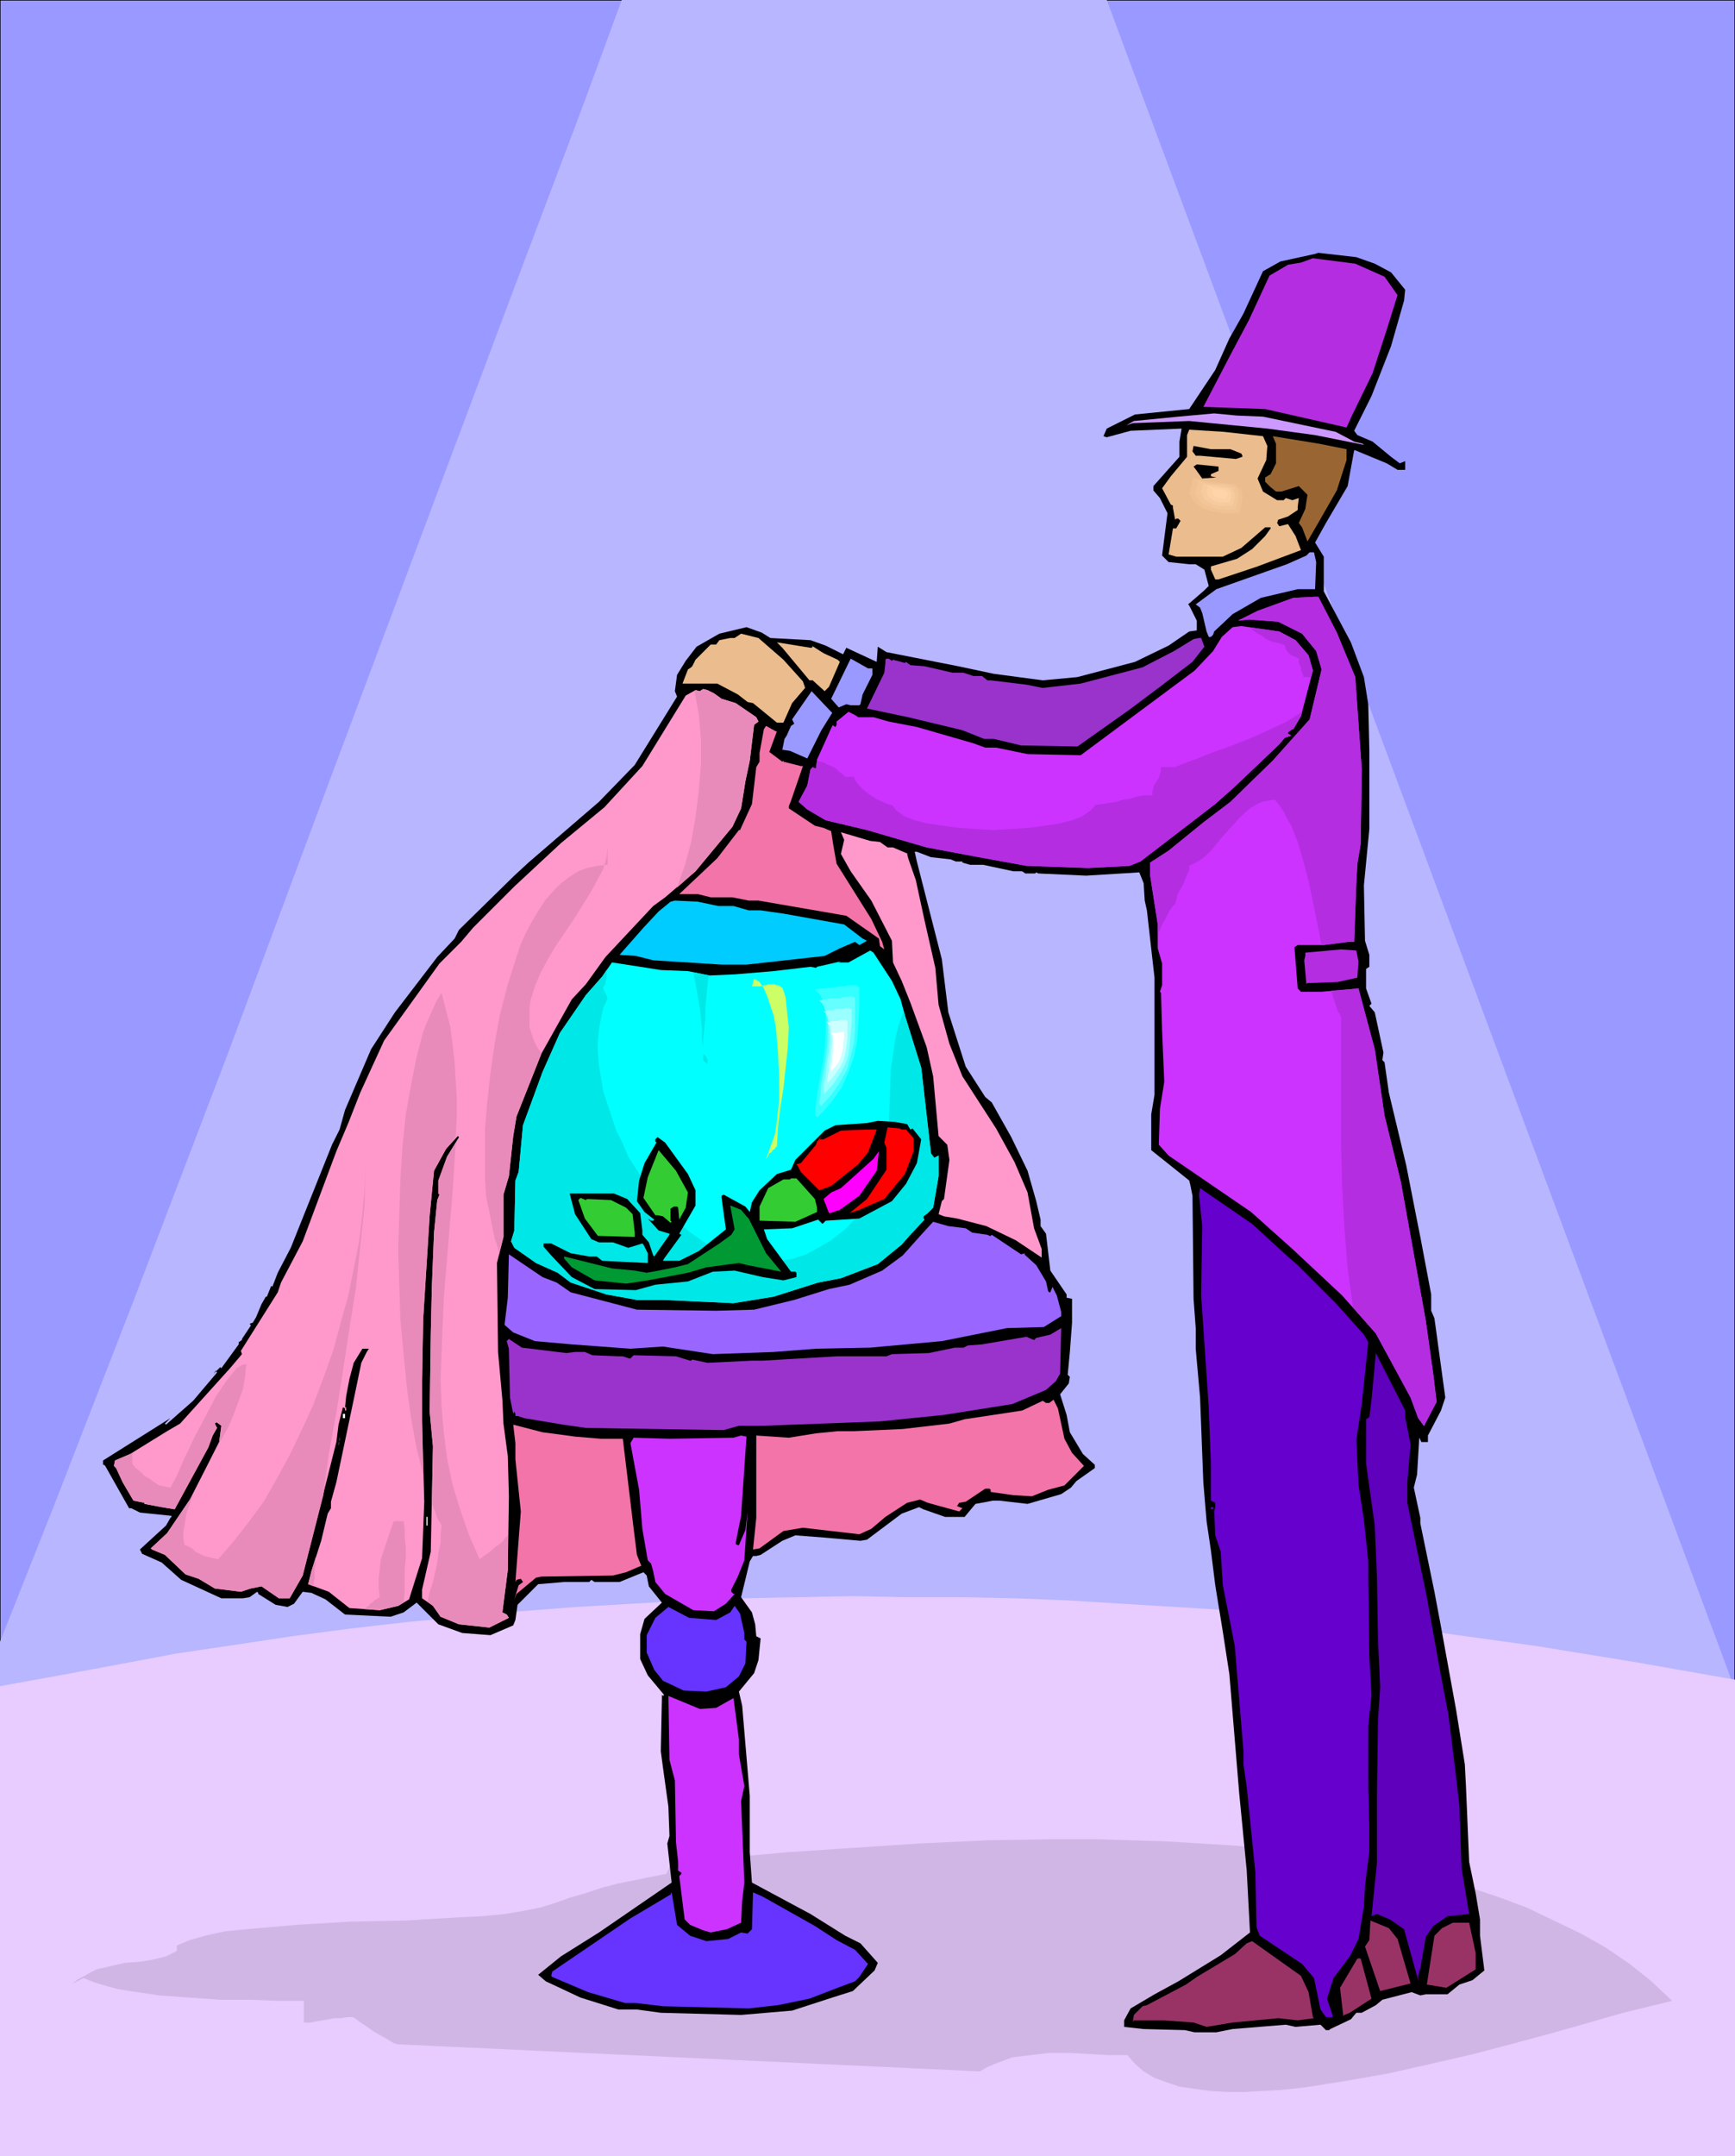
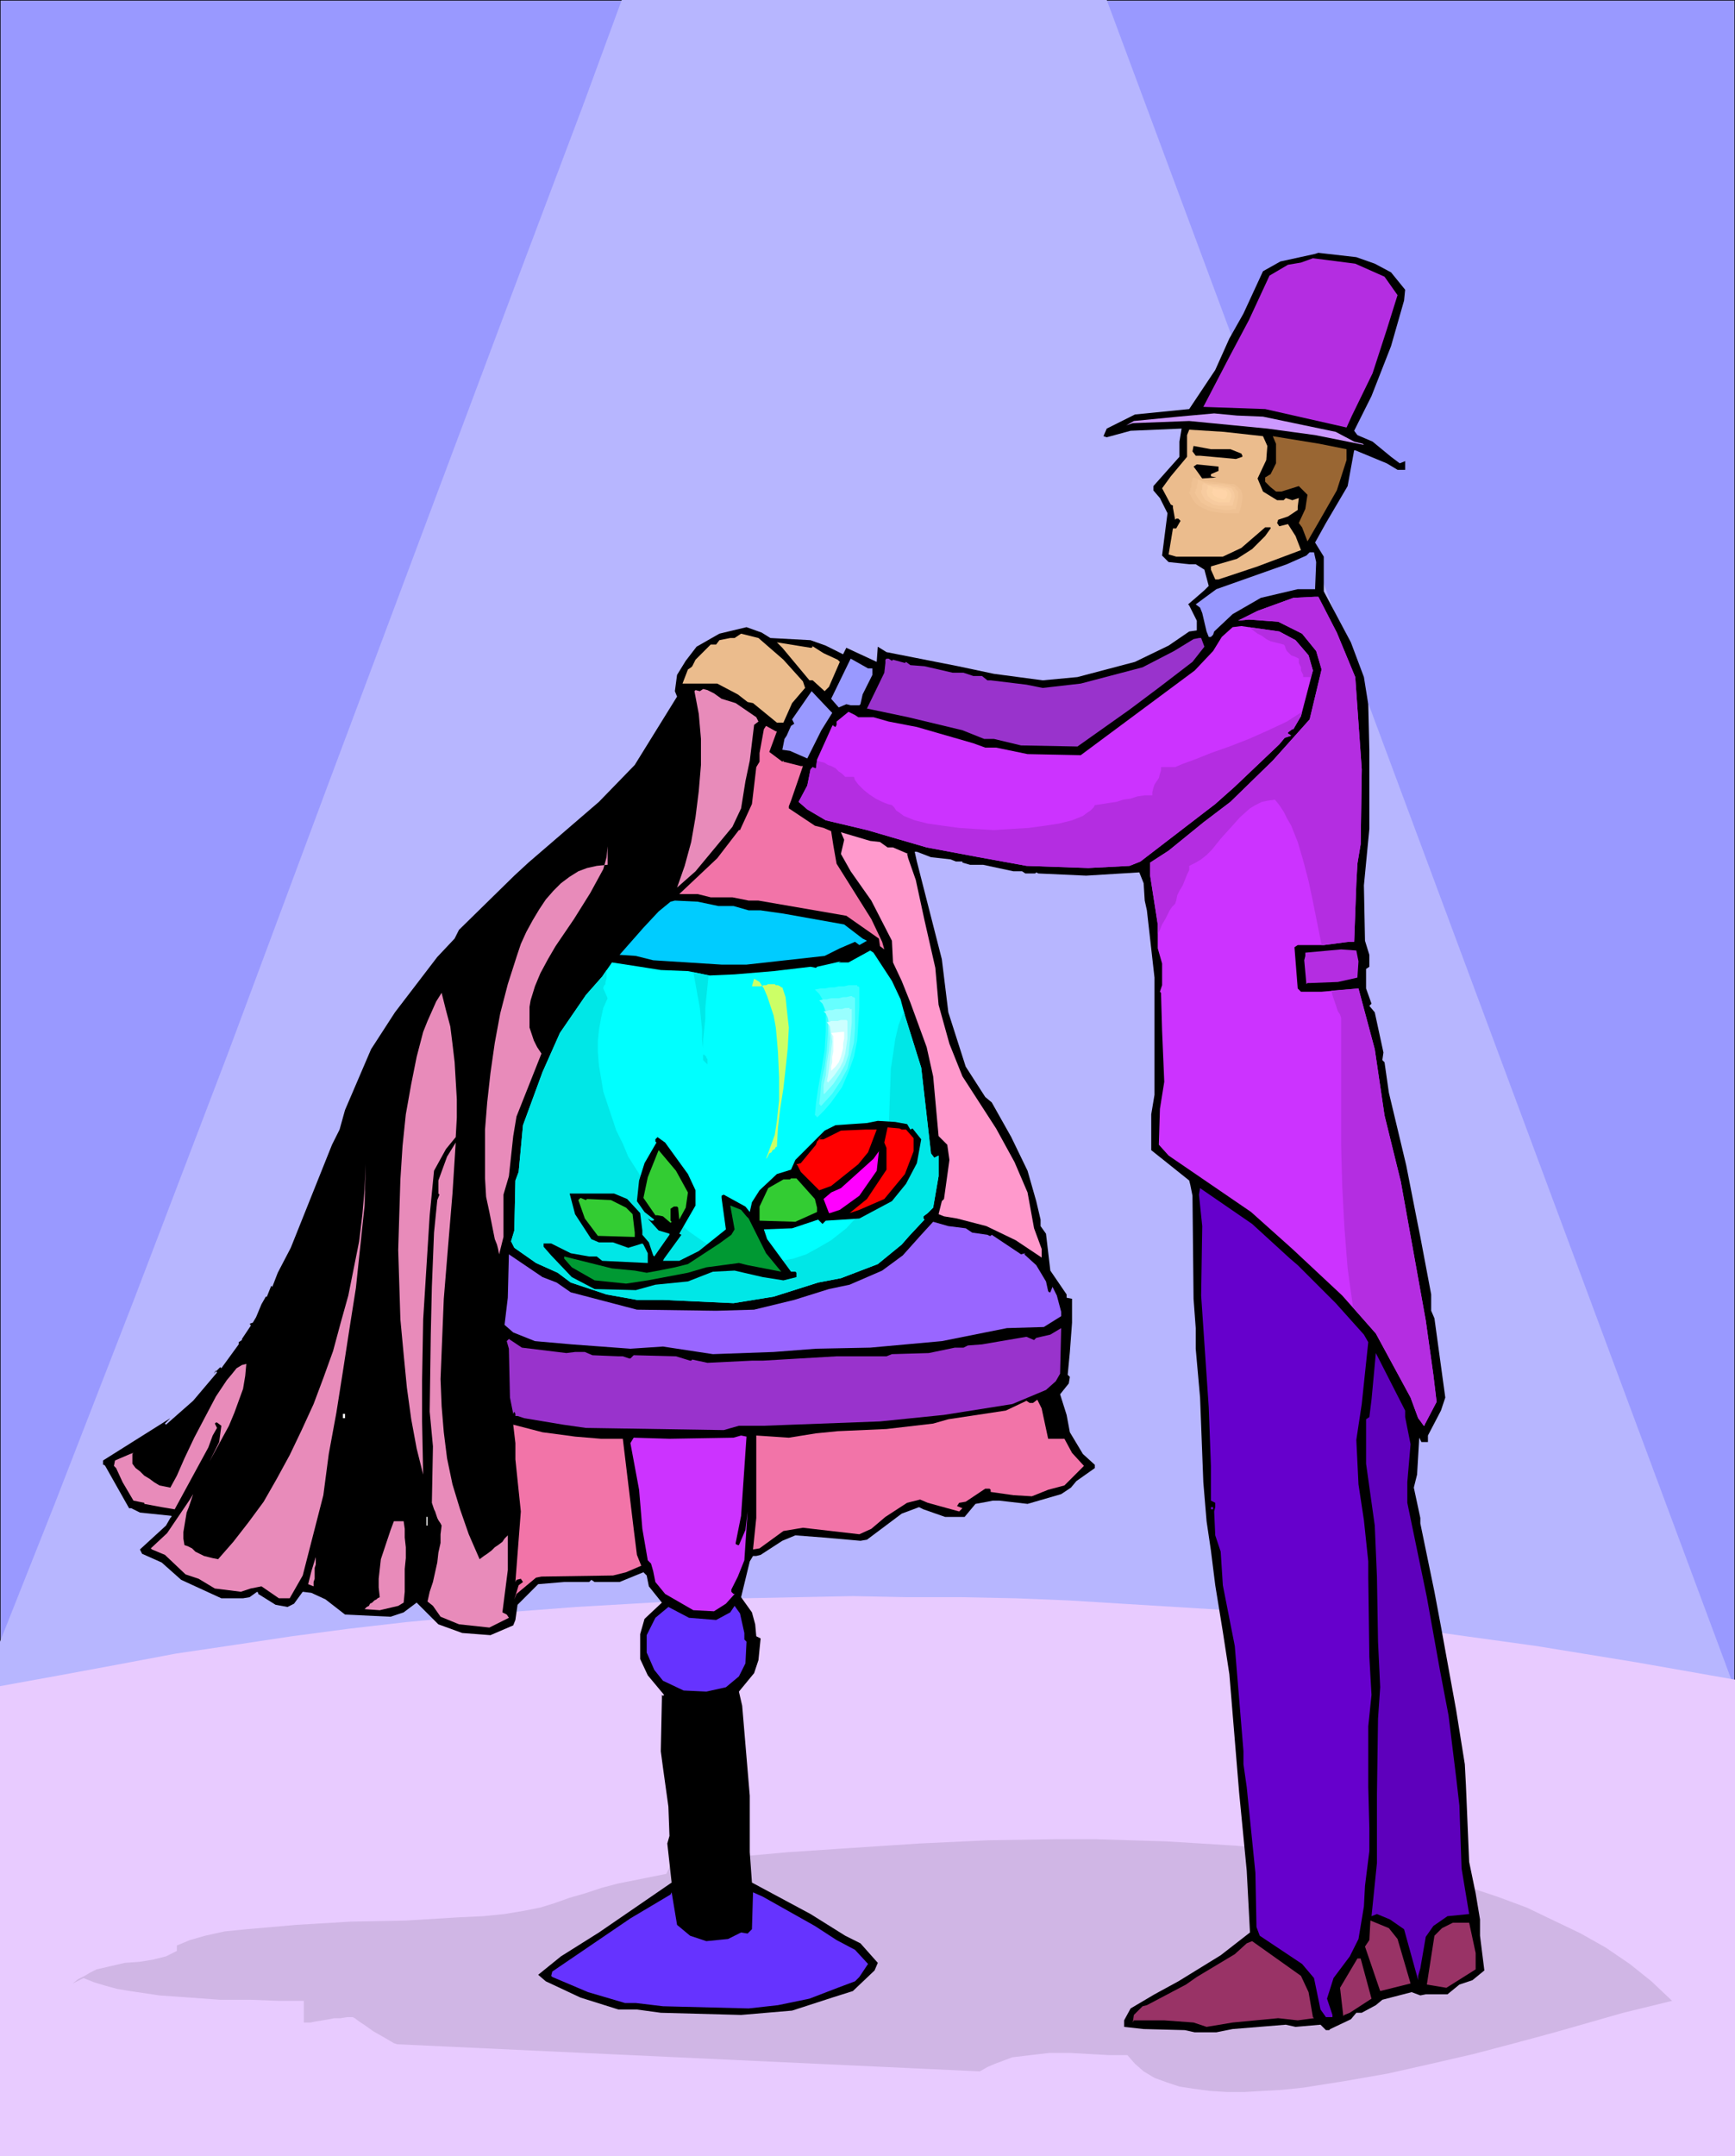
<svg xmlns="http://www.w3.org/2000/svg" fill-rule="evenodd" height="6.617in" preserveAspectRatio="none" stroke-linecap="round" viewBox="0 0 1599 1987" width="5.326in">
  <style>.brush0{fill:#fff}.brush1{fill:#99f}.pen1{stroke:none}.brush5{fill:#000}.brush6{fill:#b42de1}.brush8{fill:#ebbc8d}.brush10{fill:#c3f}.brush11{fill:#93c}.brush12{fill:#f9c}.brush13{fill:#f274a8}.brush15{fill:#0ff}.brush18{fill:#3c3}.brush24{fill:#63f}</style>
  <path class="pen1 brush1" d="M0 0h1599v1987H0V0z" />
  <path fill="none" style="stroke:#000;stroke-width:1;stroke-linejoin:round" d="M0 0h1599v1987H0V0" />
  <path class="pen1" style="fill:#b7b6ff" d="m0 1555 1599 10v-8L1020 0H573l-36 98-63 167-81 216-91 243-92 247-87 228-73 188-50 126v42z" />
  <path class="pen1" style="fill:#e8cbff" d="m0 1554 55-10 54-10 53-10 54-8 53-8 53-7 52-6 53-5 52-5 52-4 52-3 51-3 51-2 51-1 50-1 50 1h50l50 1 49 2 49 3 49 3 49 3 48 5 47 4 95 11 94 13 92 15 91 16v439H0v-433z" />
  <path class="pen1" style="fill:#d0b6e5" d="m614 1727-15 3-15 3-15 3-15 4-15 5-14 4-14 5-13 4-15 3-18 3-20 2-22 1-49 3-51 1-50 3-46 4-20 2-18 4-14 4-12 5v5l-10 5-12 3-12 2-14 1-13 3-13 3-6 3-5 3-6 3-5 4 10-5 10 4 10 3 11 3 12 2 27 4 28 2 28 2h28l26 1h23v20h6l5-1 6-1 6-1 5-1h6l6-1h5l2 1 4 3 6 4 7 5 7 4 7 4 5 3 3 1 537 25 7-4 7-3 8-3 8-3 17-2 17-2h19l18 1 18 1h17l7 8 8 7 10 6 11 4 12 4 13 2 15 2 16 1h16l17-1 18-1 19-2 38-6 40-7 40-9 39-9 38-10 37-10 63-18 45-11-19-18-20-16-22-15-23-13-25-12-25-12-27-10-27-9-29-8-29-7-30-6-31-6-31-4-32-4-32-3-32-2-33-2-33-1-33-1h-32l-65 1-64 3-61 4-60 4-55 5-52 5-5 10z" />
  <path class="pen1 brush5" d="m1267 243 15 8 13 16-1 10-12 42-18 46-16 32 3 4 14 6 17 14 8 6 5-2v8h-7l-10-6-29-12h-1l-6 33-20 34-10 18 8 13v32l25 47 12 32 4 25 1 42v73l-5 52 1 51 4 13v11l-3 2v18l5 14-2 2 5 6 8 37-1 7 2 2 4 28 16 67 10 51 3 15 10 53v15l3 7 10 73-4 12-12 23v6h-6l-2-4-2 34-3 12 6 28v5l13 63 6 32 14 77 8 50 1 19 3 71 6 29 4 24v15l4 32-11 9-12 4-11 9h-20l-5 1-8-3-27 7-6 5-13 7h-5l-5 6-19 9-1 1h-3l-5-5-23 2-9-2-49 4-15 3h-20l-9-2-38-1-18-2v-6l6-11 22-13 22-12 39-24 27-21-3-57-7-72-9-109-6-39-7-43-4-32-4-27-3-36-3-78-4-45v-19l-2-27-1-95-2-10-1-4-35-28v-33l3-18V901l-7-62-2-9-1-16-4-10-49 3-44-2-2-1-1 1h-9l-3-2h-8l-28-6h-12l-7-2v-1h-6l-5-2-18-2-13-5h-2l2 9 23 90 6 49 16 50 18 28 6 5 18 32 15 31 8 28 4 17v6l5 7 4 34 15 22v3l5 1v22l-2 27-2 21 2 2-1 6-8 10 6 19 3 16 12 20 11 10v3l-17 12-5 6-9 6-31 9-26-3h-6l-5 1-11 2-10 12h-18l-20-7-4-2-16 6-32 24-6 1-34-3-26-2-12 5-20 13-4 1h-3l-3 5-8 33 10 14 3 11 1 11 4 2-2 20-4 12-14 17 3 13 7 83v52l2 28 54 29 32 20 14 7 16 18-3 7-20 19-19 6-37 12-47 4-74-2-22-3h-17l-35-11-32-15-7-6 21-17 35-22 67-46-4-36 2-7-1-27-5-36-2-15 1-48v-4l1 1 1-1-15-18-7-15v-23l4-14 16-15-12-15-2-10-3-3-22 9h-23l-3-2-2 2h-23l-24 2-19 19-2 14-2 5-21 9-26-2-22-8-20-20-12 9-12 4-42-2-18-14-13-6-8-1-8 11-6 3-11-2-16-10v-1l-1-1-7 5-6 1h-20l-37-17-18-16-18-8-2-4 24-22 4-7 1-1v-1l-29-3-8-4h-2l-22-39-1-1h-1v-4l62-39 4-4-9 9 1 1 25-22 22-26-1-2-2 3 6-6 1 1 16-22v-2l-1-1 1 1 3-2v-1l-1-1 1 1 8-12v-1l-1-1 3-1 3-5-1-1 1 1 5-12 4-7h1l4-10 1 1 5-13 12-23 16-40 22-55 7-14 5-18 24-56 22-34 39-51 16-17 4-8 51-50 13-12 65-56 33-34 39-63-2-5 2-15 8-13 10-13 21-12 25-6 14 5 8 5 37 2 14 5 14 7 2 1 3-6 28 13 1-14 8 5 66 13 33 7 45 6 32-3 53-14 31-15 19-13 7-1v-9l-7-14-1-1 15-13 4-4-4-15-8-5h-6l-19-2-6-6 5-39-7-14-6-7v-4l24-27v-14l2-12-47 2-22 6-3-1 3-7 26-13 50-5 24-36 13-29 13-23 18-39 16-9 32-7 3-1 35 4 17 6z" />
  <path class="pen1 brush6" d="m1276 255 12 17-10 32-13 40-19 39-5 11-75-17-57-2 25-48 17-32 19-41 17-10 12-2 11-4 39 5 27 12z" />
  <path class="pen1" style="fill:#c9f" d="m1164 384 67 14 17 9 8 2 1 1-45-9-44-6-72-7-52 2-6 2 7-4 41-4 33-3 21 2 24 1z" />
  <path class="pen1 brush8" d="m1164 402 4 9-1 13-8 17 5 12 13 8h6l2-2 6 2 6-2-1 8v3l-9 6-9 3-1 3 2 3 8-2 7 11 5 13-40 15-36 12h-3l-4-9v-3l24-7 14-9 12-12 5-7v-1h-5l-22 19-17 8h-43l-7-2 4-24h3l4-7-2-2h-2l-1 1-2-11v-2l-2-1-8-15 8-11 15-18v-20l2-5 32 2 36 4z" />
  <path class="pen1" style="fill:#963" d="M1241 414v10l-9 28-16 28-11 19-5-13-3-4 6-13 2-13-8-8-16 5h-5l-5-4-5-5v-4l5-3 5-10v-18l-3-7 43 7 25 5z" />
  <path class="pen1 brush5" d="m1134 414 10 4 1 2v1l-6 2-33-3h-4l-3-4 1-5 16 3h18zm-11 20-7 3v2l5 1-13 1-5-7-3-4 3-2 20 2v4z" />
  <path class="pen1 brush1" d="m1213 518-1 25h-16l-34 8-26 15-17 16-1 3-2 2h-2l-2-5-4-17-2-5-4-3 19-14 65-23 18-8 3-3h4l2 9z" />
  <path class="pen1 brush10" d="m1232 583 17 41 6 85-1 69-3 18-1 18-2 54h-5l-23 3h-24l-3 2 3 38 3 3h19l34-3 15 56 9 61 15 61 23 128 7 50 3 25-11 21v1l-6-7-7-19-32-59-31-35-46-43-38-34-76-52-9-10 1-33 4-25-2-47-1-35-1-1 2-6v-20l-4-14v-22l-7-45v-12l17-11 32-26 25-19 39-38 34-38 11-46-5-17-13-16-22-11-27-2-10 1 18-9 33-12 20-1h3l17 33z" />
  <path class="pen1 brush10" d="m1194 590 12 14 4 14-11 42-7 12h-1l-4 3v1l3 2-6 2-5 6-41 39-18 16-69 53-10 4-38 2-57-2-44-8-48-9-31-9-24-7-38-9-17-10-8-7 8-15 3-15 2-2 2 1h1l1-8 14-31 1-1v1l2 1 1-2v-3l11-9 6 3 3 2h14l14 4 26 5 52 15 11 4h10l29 6 49 1 105-78 17-18 8-13 10-9 8-1 35 5 15 8z" />
  <path class="pen1 brush8" d="m722 608 18 20 2 6-12 14-8 18h-6l-22-18-5-1-9-7-19-10h-32l5-13 3-2 1-1-1-1 1 1 3-6 7-7 7-7h5l3-4 10-2h4l6-4 16 4 23 20z" />
  <path class="pen1 brush11" d="m1110 596-11 14-30 23-28 21-48 34-52-1-25-6h-9l-20-8-50-12-38-8 16-33 1-9v-3l1-1h2l3 2 1-1 11 3 1-1 4 3 13 1 26 6h10l9 3h8l5 4h3l33 4 15 3 35-4 57-15 29-15 18-11 5-1h2l3 8z" />
  <path class="pen1 brush8" d="m748 597 1-1-1-1 11 7 13 6 2 2-10 23-3 3-1 1-11-10h-3l-25-30-5-5 31 5h1z" />
  <path class="pen1 brush1" d="M804 616v6l-9 18-2 9-1 1h-8l-4-1-7 3-7-8 18-37 16 9h4z" />
-   <path class="pen1 brush12" d="m658 639 7 5 13 4 19 13 2 4-4 3-4 33-4 19-4 25-8 17-34 41-28 24-11 8-44 47-18 25-13 14-28 50-23 58-3 18-4 37-5 17v39l-6 24 1 82 4 44 1 22 4 30 1 37-1 68-5 39 4 2 2 3-18 9-28-3-17-7-7-10-10-7v-8l8-35 2-97-3-32 1-71 1-44 2-50 3-30 2-5-1-1v-12l8-22 11-18-1-1-11 12-11 20-4 41-6 96-1 56v38l2 74-2 52-12 38-10 6-17 4-28-2-19-15-19-7 3-12 9-28 6-25 3-5v-6l5-18 17-81 6-29 5-10 2-3h-6l-8 13-4 15-3 16-1 10h1v3h-1v-2l-2-1-4 16-2 16 2 1 1-3v-3l-1 9v-3l-2-1-31 123-12 21h-10l-16-11-10 2-9 3-24-3-15-9-12-4-19-18-12-5-1-1 15-14 21-31 27-53 2-15-4-3h-1l-1 1 2 4-4 7-4 11-31 57-12-2-16-3v-1l-10-2-10-17-6-13-2-2 1-5 14-6 34-21 12-7 46-51 11-13-1-3 34-54 3-9 20-38 31-83 11-26 11-28 22-48 51-71 20-20 11-13 38-38 43-40 40-33 35-38 40-65 9-5 4 1 3-2 4 1 6 3z" />
  <path class="pen1 brush1" d="m767 657-10 16-13 26-16-7-7-1 2-10 2-3 4-9 3-2-2-4 18-26 17 18 2 2z" />
  <path class="pen1 brush13" d="m716 674-7 19 12 9 1-1v1l16 4h2l-11 32-2 5v2l24 16 8 2 7 3 2 13 3 17 32 51 10 21 2 7-4-3-1-7-30-21-81-14h-9l-15-3h-20l-12-3h-17l35-33 20-26h1l11-24 4-34 3-5v-8l4-22 2-3 9 5h1z" />
  <path class="pen1 brush12" d="m811 776 7 5h5l14 6h-1l1 4 7 20 8 37 10 44 3 34 10 36 12 30 31 48 17 31 12 28 6 33 7 19v8l-24-16-27-13-27-7-12-2-5-2 3-12 2-2 5-36-2-14-8-8-5-55-6-27-15-41-8-20-8-17-1-20-19-37-19-27-9-16 3-13-3-7 27 8 9 1z" />
  <path class="pen1" style="fill:#0cf" d="M662 835h14l14 4h11l21 3 56 10 17 13 4 2-7 4-4-3-14 6-14 7-45 5-27 3h-23l-63-4-16-4-15-1 22-25 14-15 11-9 4-1 21 1 19 4z" />
  <path class="pen1 brush6" d="m1252 886-1 15-18 4-26 1h-2l-1 1-2-22 1-4v-3l33-3 14 1 2 10z" />
  <path class="pen1 brush15" d="m822 904 8 17 4 15 15 48 9 79 3 4 4-2v19l-5 29-5 5-4 3v2l1 1-14 15-7 8-22 18-34 13-21 4-41 13-37 6-65-3h-24l-28-5-33-11-12-9-20-9-20-14-3-6 3-10 1-46 3-8 4-43 18-49 16-36 24-35 15-17 9-13 26 4 19 3 25 1 20 4 23-1 36-3 34-4 5 1 1-1 22-5 4-2-6 3h9l20-11 3 2 17 26z" />
  <path class="pen1" d="M559 894v8l-1 3v2l-1 1-1 2v1l4 9-4 9-2 9-2 11-1 10v11l1 12 2 12 2 12 4 12 4 12 4 12 6 12 5 12 7 11 7 11 8 11 8 10 8 9 9 9 9 8 10 7 10 7 10 5 11 4 11 3 11 2h11l11-1 11-2 12-4 11-6 12-7 14-11 11-12 8-12 7-13 5-13 4-14 2-13 2-14 1-28 1-28 2-13 2-14 3-13 5-13 1 4 15 48 9 79 3 4 4-2v19l-5 29-5 5-4 3v2l1 1-14 15-7 8-22 18-34 13-21 4-41 13-37 6-65-3h-24l-28-5-33-11-12-9-20-9-20-14-3-6 3-10 1-46 3-8 4-43 18-49 16-36 24-35 15-17 4-6zm80 2 2 11 2 11 2 11 1 10 1 10v9l1 8v6h1l1 1 1 1v1l1 1v5l-4-4v-19l1-9 1-10v-10l1-10 1-10 1-10-14-3z" style="fill:#00e7e7" />
  <path class="pen1 brush5" d="m836 1036 3 5 2-1 8 10-4 22-10 19-13 16-30 16-31 2-3 3-4-4-24 8-26 1 3 9 22 30h4l1 1v4l-12 3-19-3-26-6-20 1-23 9-30 3-18 5-38-1-21-11-19-20-7-8v-3h7l18 9 17 3h7l5 4 42 2v-9l-4-8-1-1-13 4-14-5h-13l-7-3-15-23-5-19h41l12 5 12 13 2 16v4l6 7 4 12 1 1 14-20v-1l-10-3-10-11 3 2h2l1-1-9-7-7-10 2-19 5-16 11-19-1-1v-2l2-2 7 5 21 29 7 15v14l-15 26 2 1-16 22-1 2h15l18-9 25-20-4-29v-2l2-1 20 11 4 5 2-9 7-11 16-15 13-4 4-9 27-27 10-5 29-2 10-2 16 1 11 2z" />
  <path class="pen1" d="M831 1041h4l7 8v12l-8 21-19 23-23 10-9 3 16-13 18-27v-20l-2-5 3-14 11 1 2 1zm-31 21-9 11-25 20-11 4-17-17-3-6-1-1 4-1 14-17 1-3 5-5-4 3h5l16-8 23-1h10l-8 21z" style="fill:red" />
  <path class="pen1 brush18" d="m634 1099-2 14-6 11-1-11-1-1h-3l-3 2v11l1 1-1 1-7-6-5-1h-2l-11-16 4-19 8-20 2-5 16 19 11 20z" />
  <path class="pen1" style="fill:#f0f" d="m792 1102-18 13-9 3h-1l-5-13 7-6 9-4 30-27 5-7-2 18-16 23z" />
  <path class="pen1 brush18" d="m751 1105 2 8v4l-20 9-33-1v-13l8-17 14-8h6l1-1h5l17 19z" />
  <path class="pen1" style="fill:#60c" d="m1189 1160 7 6 35 35 26 29 4 7-6 57-5 33 2 41 5 33 4 38v15l1 73 2 35-3 29v56l1 38v21l-4 32-1 19-5 30-8 16-15 20-6 19 5 15v2h-6l-5-7-6-29-11-13-39-26-3-8-1-50-8-79-3-21v-12l-8-97-11-56-2-31-5-15-1-22-1-2h-2v-2h2v2l1 2 1-4v-4l-4-2v-32l-2-54-7-103 1-64-3-29 1-6 48 33 35 32z" />
  <path class="pen1 brush18" d="m541 1105 22 1 14 7 6 6 2 17v4l-34-1-12-16-6-17 2-2 5 2 1-1z" />
  <path class="pen1" style="fill:#093" d="m688 1121 2 2 16 32 14 17-31-6-8-2-30 4-17 5-37 7-20 3-29-3-21-12-7-8v-2l44 11 21 2 11 2 11-2 15-3 12-3 29-19 11-8 3-5-4-22 10 4 5 6z" />
  <path class="pen1" style="fill:#96f" d="m890 1132 6 4 14 2 2 1h1l1-1 27 18 4-1-1 1 11 10 9 15 2 9 1 1h1l2-5 4 8 4 15v4l-16 10-34 1-60 12-66 6-50 1-39 3-56 2-46-7-30 2-54-4-34-3-20-8-8-7 3-25 1-40 31 21 13 5 13 9 61 16 73 1 35-1 37-9 32-10 19-4 30-13 19-14 17-19 11-12 14 4 16 2z" />
  <path class="pen1 brush0" d="m497 1170 4 5-4-5z" />
  <path class="pen1 brush11" d="m973 1273 2 2-2-2-9 8-31 13-63 10-59 6-107 4h-23l-14 4-127-2-21-3-36-6-6-2h-2v-2l-1-2-1 2-3-15-1-45-2-7 2-2 12 8 41 5 8-1h9l7 3 24 1h4l6 2h1l3-3 39 1 13 4h1l2-2-1 1 14 3 41-2h10l68-4h46l5-2 34-1 24-5h8l4-2 13-1 41-7 7 3 2-2 13-3 10-6-1 42-4 7z" />
  <path class="pen1" style="fill:#5e00bc" d="m1295 1306 5 25-3 35v19l18 87 12 67 8 42 7 57 3 26 2 58 7 42-20 2-13 9-7 10-5 29-2 7v4l-13-47-13-9-12-5-5 2 5-49v-63l1-70 2-29-2-42-1-60-2-47-8-57v-41l3-2 2-16 4-43 27 53v6z" />
-   <path class="pen1 brush13" d="m981 1326 7 13 11 12-18 18-15 4-15 6-17-1-21-3v-2l-1-1h-4l-18 12-6 1-2 3 5 2-3 3-29-8-7-3-12 3-20 13-13 11-11 5-52-6-18 3-22 16-6 1 3-29v-76l30 2 25-4 20-2h15l45-2 43-5 14-4 53-8 19-9 3 2h3l4-3 4 8 6 28z" />
+   <path class="pen1 brush13" d="m981 1326 7 13 11 12-18 18-15 4-15 6-17-1-21-3v-2l-1-1h-4l-18 12-6 1-2 3 5 2-3 3-29-8-7-3-12 3-20 13-13 11-11 5-52-6-18 3-22 16-6 1 3-29v-76l30 2 25-4 20-2l45-2 43-5 14-4 53-8 19-9 3 2h3l4-3 4 8 6 28z" />
  <path class="pen1 brush0" d="M316 1303h2v4h-2v-4zm-1 8-1 10 1-10z" />
  <path class="pen1 brush13" d="m530 1324 24 2h20l10 83 3 24 4 10-14 6-12 3-66 1-5 1-18 15-2 5 4-13 4-3-2-3-4 1-1 2 5-65-5-48v-15l-2-17 27 7 30 4z" />
  <path class="pen1 brush10" d="m683 1397-5 25v1l2 1h1l6-14 2-17-3 45-6 15-6 12v2l2 2h1l1-1-9 10-11 7-19-1-26-15-9-11-2-10-2-7-3-3-5-29-3-36-8-43 3-5 33 1 59-1 7-2 5 1-5 73z" />
  <path class="pen1 brush0" d="M393 1398h1v8h-1v-8zm-108 44-3 11 3-11zm401 12-2 4 2-4zm-4 6-1 4 1-4z" />
  <path class="pen1 brush24" d="M686 1505v6l2 2-1 20-6 12-12 10-18 4-21-1-19-9-8-10-7-16v-16l8-16 12-10 19 10 25 2 13-7 4-6 5 7 4 18z" />
-   <path class="pen1 brush10" d="m660 1574 16-9 5 38v14l5 29-3 14 3 75-2 17-1 20-13 6-15 3-7-2-12-5-5-5-5-40 2-2v-1l-3-2v-8l-2-18-1-57-5-19-1-59 29 12 15-1z" />
  <path class="pen1 brush24" d="m636 1784 15 5 20-2 12-6 6 1 4-4 1-34 9 4 48 27 20 13 17 9 12 13-8 12-4 4-16 6-26 10-29 6-27 3-79-2-25-3h-10l-34-10-33-14-1-1 1-4 72-49 37-22 1-2 5 30 12 10z" />
  <path class="pen1" d="m1288 1787 12 41-28 7-14-41 4-6 1-18 17 7 8 10zm72 13v15l-27 17-18-3 7-45 7-7 10-5h15l6 28zm-154 36 4 23 1 1-15 2-18-2-42 4-24 4-12-4-27-2h-28l-1 2 1-7 8-8 4-1 36-19 10-7 35-21 11-10 5-2 45 32 7 15zm58 6-20 13-5 2-1 1-3-26 16-27h3l10 37z" style="fill:#936" />
  <path class="pen1 brush6" d="m753 701 3 1 4 1 3 2 3 1 4 2 3 3 3 2 3 3h8l1 3 3 4 5 5 5 4 6 4 6 3 5 2 4 1 2 2 2 3 3 2 4 3 10 4 12 3 14 2 15 2 15 1 17 1 16-1 16-1 15-2 13-2 12-3 10-4 4-3 3-2 3-3 1-2 7-1 6-1 7-1 6-2 7-1 6-2 7-1h7v-3l1-4 1-3 2-3 2-3 1-4 1-3v-3h13l7-3 11-4 15-6 17-6 18-7 18-8 17-8 14-9-1 4-7 12h-1l-4 3v1l3 2-6 2-5 6-41 39-18 16-69 53-10 4-38 2-57-2-44-8-48-9-31-9-24-7-38-9-17-10-8-7 8-15 3-15 2-2 2 1h1l1-7zm455-77h-7v-2l-1-2-1-2v-3l-1-2-1-2v-4l-2-1-2-1-3-1-2-2-2-2-1-2-1-3-1-1-4-1-4-1-4-1-4-2-4-3-4-2-4-3-4-3 28 4 15 8 12 14 4 14-2 6z" />
  <path class="pen1 brush6" d="m1067 861 2-4 2-5 3-5 2-4 2-4 2-3 2-2 1-1 1-3 1-5 2-4 3-5 2-5 2-5 2-4v-4l6-3 5-3 5-4 5-5 8-10 9-10 9-10 9-8 5-3 6-3 5-1 7-1 4 5 4 6 3 6 4 7 6 15 5 17 5 19 4 19 4 20 4 20h2l23-3h5l2-54 1-18 3-18 1-69-6-85-17-41-17-33h-3l-20 1-33 12-18 9 10-1 27 2 22 11 13 16 5 17-11 46-34 38-39 38-25 19-32 26-17 11v12l7 45v9zm160 52 1 4 1 3 1 3 1 3 1 3 1 3 2 3 1 3v117l1 38 2 38 3 38 5 36 21 24 32 59 7 19 5 7h1v-1l11-21-3-25-7-50-23-128-15-61-9-61-15-56-25 2z" />
  <path class="pen1" d="m123 1339-1 1v9l3 4 4 3 4 4 5 3 4 3 5 3 5 1 5 1 6-11 7-16 9-19 10-19 10-19 10-15 5-6 4-5 5-3 4-1-1 11-2 12-4 11-4 11-5 12-6 11-6 11-6 11 9-18 2-15-4-3h-1l-1 1 2 4-4 7-4 11-31 57-12-2-16-3v-1l-10-2-10-17-6-13-2-2 1-5 14-6 3-1zm55 38-2 6-2 6-2 5-1 6-1 6-1 6v6l1 6 3 1 4 2 3 3 4 2 4 2 4 1 4 1 5 1 14-16 14-18 14-19 12-21 12-22 11-23 11-24 9-24 9-25 7-26 7-25 5-25 5-25 3-25 2-23 1-23-1 38-4 38-4 38-6 38-6 39-6 38-7 38-5 38-19 74-12 21h-10l-16-11-10 2-9 3-24-3-15-9-12-4-19-18-12-5-1-1 15-14 21-31 3-5zm113 58v7l-1 3v10l-1 3v4l-5-2 3-12 4-13zm45 48 2-2 2-1 1-2 2-1 2-2 2-1 1-1 2-1-1-9v-8l1-9 1-9 3-9 3-9 3-9 3-8h9l1 7v8l1 9v10l-1 10v21l-1 10-5 3-17 4-14-1zm58-7 2-9 3-9 2-9 2-9 1-9 2-9v-8l1-8-1-2-2-3-1-2-1-3-1-3-1-2-1-3-1-3 1-52-3-32 1-71 1-44 2-50 3-30 2-5-1-1v-12l8-22 8-13-3 47-4 48-4 49-2 49-1 25 1 25 2 24 3 24 5 24 7 23 8 23 10 23 4-3 3-2 4-3 3-3 3-2 4-3 2-3 3-3v32l-5 39 4 2 2 3-18 9-28-3-17-7-7-10-5-4zm-4-117-6-24-5-27-4-29-3-31-3-32-1-32-1-32 1-33 1-32 2-31 3-29 5-28 5-25 6-23 4-10 4-9 4-9 5-8 4 16 4 15 2 16 2 17 1 17 1 17v17l-1 18-9 11-11 20-4 41-6 96-1 56v38l1 49zm70-203-1-5-1-4-2-5-1-5-1-5-1-5-1-5-1-5-3-14-1-17v-45l2-25 3-27 4-28 5-27 7-27 8-25 4-12 5-11 6-11 6-10 6-9 7-8 7-7 8-6 8-5 8-3 9-2 10-1v-17l-1 10-3 11-6 11-6 11-15 24-17 25-7 12-7 13-5 12-4 13-1 6v19l2 6 2 6 3 6 4 6-23 58-3 18-4 37-5 17v39l-4 16zm164-338 7-20 6-22 4-23 3-24 2-24v-24l-2-23-4-21 1-1 4 1 3-2 4 1 6 3 7 5 13 4 19 13 2 4-4 3-4 33-4 19-4 25-8 17-34 41-17 15z" style="fill:#e88bba" />
  <path class="pen1" style="fill:#cf6" d="M693 909h8l3-1h2l2-1h6l1 1h2l2 1 1 1h1l3 9 1 10 1 9 1 9-1 19-2 19-2 18-3 19-2 17-1 18h-1l-1 2-2 1-1 2-2 1-1 2-1 2-1 1 8-22 2-13 2-19v-21l-1-23-1-12-1-11-2-11-3-9-3-9-3-7-4-6-5-3-2 7z" />
  <path class="pen1 brush15" d="m789 897-41 5 4 4 3 6 2 8 2 8v19l-1 10-1 11-2 21-4 20-2 17-1 12 2 3 8-9 7-8 6-8 5-8 5-8 3-8 3-9 3-8 3-17 2-18v-41l-1-1h-1l-1-1h-3z" />
  <path class="pen1" style="fill:#3ff" d="M787 908h-5l-4 1h-5l-4 1h-4l-5 1h-4l-5 1 4 4 3 5 1 6 2 7v16l-1 18-3 18-3 17-2 14-1 11h1v1h1v1l7-7 6-7 5-7 5-7 6-14 5-14 3-15 1-15 1-16v-18l-1-1h-1v-1h-3z" />
  <path class="pen1" style="fill:#6ff" d="m784 918-4 1h-3l-4 1h-7l-4 1h-3l-4 1 3 3 2 4 2 5 1 6v13l-1 15-2 15-3 14-1 12-1 8v1h1v1h1l10-11 8-12 6-11 3-12 3-12 1-13v-28l-1-1h-1l-1-1h-1z" />
  <path class="pen1" style="fill:#9ff" d="M781 929h-2l-3 1h-6l-3 1h-3l-3 1h-2l2 2 2 4 1 4v4l1 11-1 11-2 12-1 11-2 9v8h1l8-9 6-9 5-9 3-9 1-9 1-10 1-11v-12h-2v-1h-2z" />
  <path class="pen1" style="fill:#cff" d="M779 940h-4l-3 1h-6l-2 1h-2l3 4 1 6 1 8-1 8-1 9-1 8-1 7-1 5h1v1l6-7 5-7 3-6 2-7 1-7 1-7v-16l-1-1h-1z" />
  <path class="pen1 brush0" d="m776 951-10 1 2 3v14l-1 5v5l-1 4v4l4-4 3-4 2-5 1-4 1-4v-4l1-5v-6h-2z" />
  <path class="pen1 brush8" d="m1091 454 4-17 10 4 11 1 10 1 9 1 4 1 4 2 2 2 2 3 1 4v5l-1 7-3 8h-16l-8-1-7-1-8-3-6-4-5-6-3-7z" />
  <path class="pen1" style="fill:#efc193" d="m1096 454 1-2v-2l1-1v-4l1-2v-2l1-1 8 3 9 1 9 1 8 1h3l3 2 2 2 2 2 1 4v4l-1 6-2 7h-14l-7-1-6-1-7-3-5-3-4-5-3-6z" />
  <path class="pen1" style="fill:#f3c698" d="m1101 454 1-1v-2l1-1v-3l1-2v-3l7 3 8 1h7l7 1 2 1 3 1 1 2 2 2v6l-1 5-1 5-6 1h-5l-6-1-5-1-5-2-5-3-3-4-3-5z" />
  <path class="pen1" style="fill:#f7cb9f" d="M1107 454v-2l1-1v-4l1-1v-1l5 2h6l6 1 5 1 4 1 2 3 1 5-2 8h-13l-5-1-3-2-4-2-2-3-2-4z" />
  <path class="pen1" style="fill:#fbd1a3" d="M1112 454v-3h1v-4l5 2h4l4 1h4l2 1 2 2 1 4-2 6h-9l-4-1-2-1-3-2-2-2-1-3z" />
  <path class="pen1" style="fill:#ffd4a8" d="m1117 454 1-4 3 1h5l2 1h2l1 2v2l-1 3-2 1h-2l-2-1h-2l-1-1-2-1-1-1-1-2z" />
</svg>